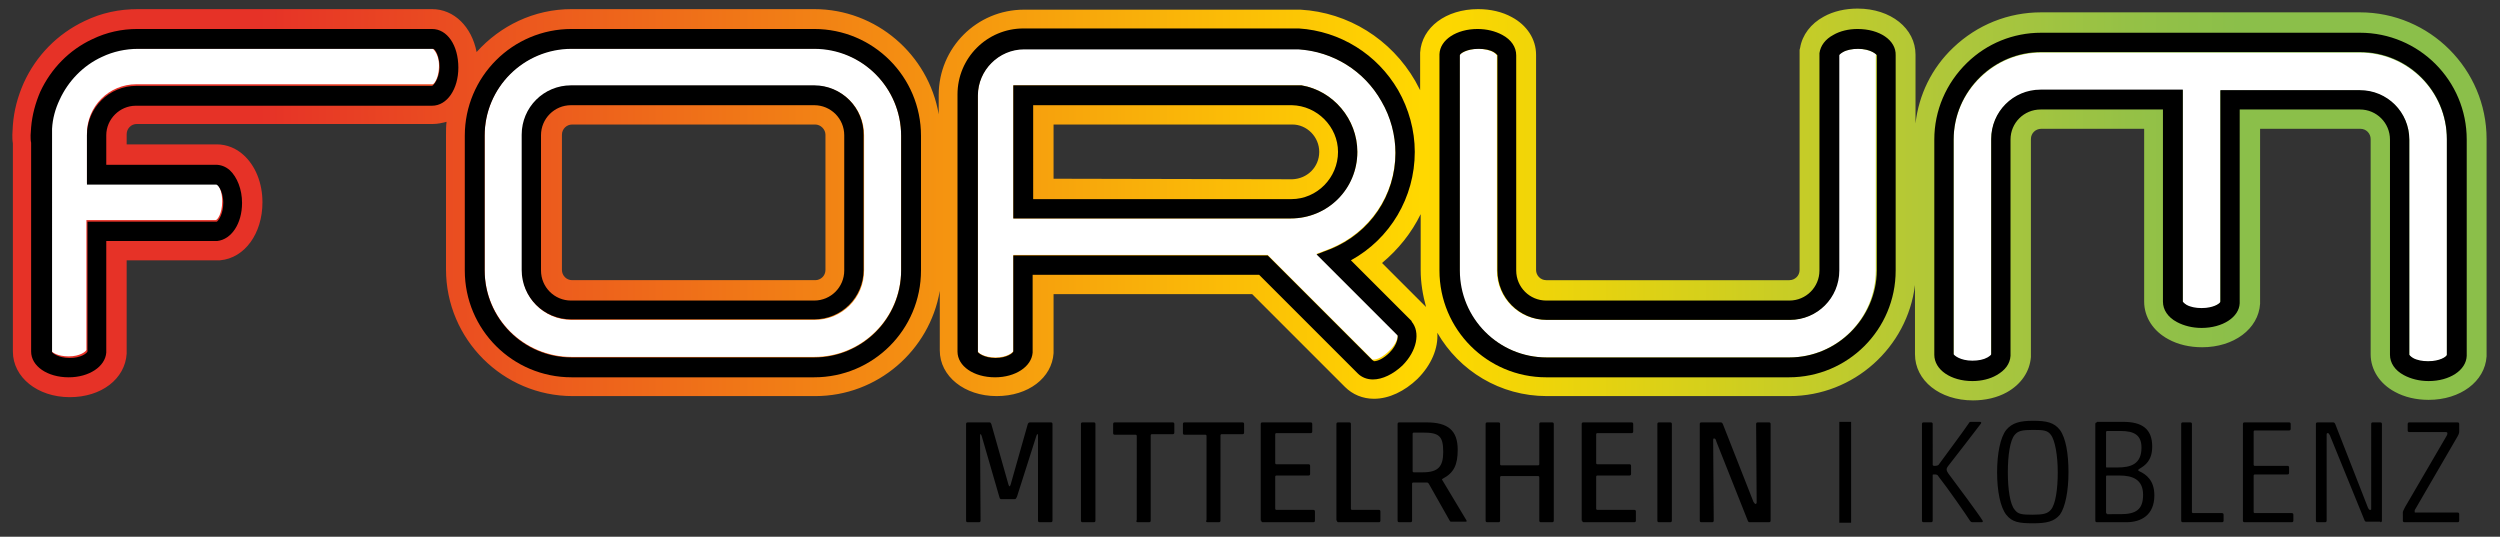
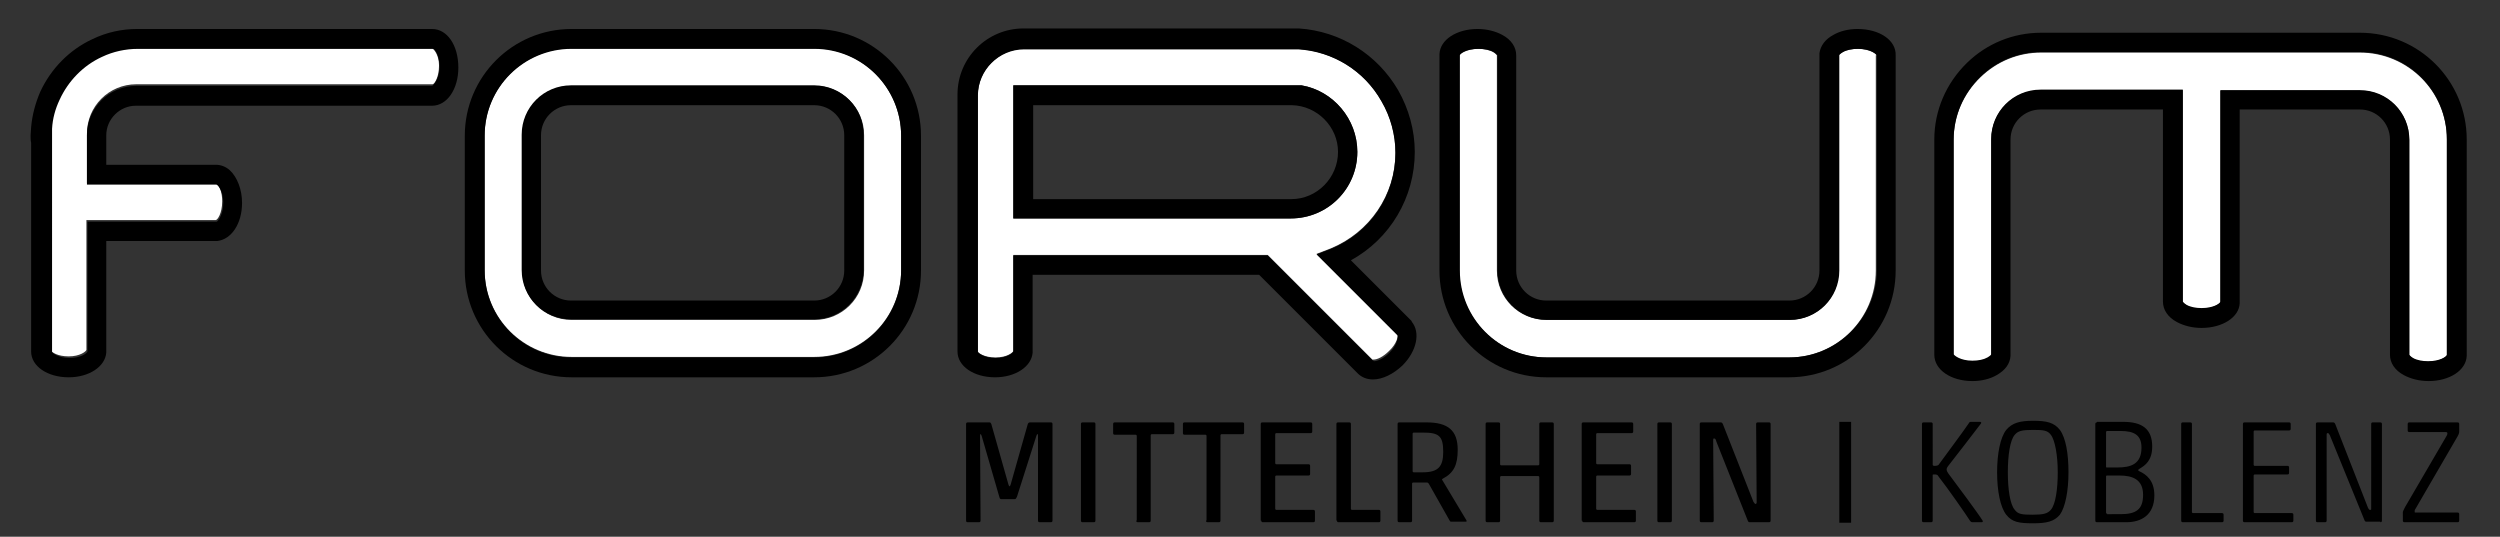
<svg xmlns="http://www.w3.org/2000/svg" x="0px" y="0px" viewBox="0 0 465.8 100" style="enable-background:new 0 0 465.8 100;" xml:space="preserve">
  <rect x="0" y="0" width="465.8" height="100" fill="#333333" stroke="none" />
  <style type="text/css">	.st0{fill:none;}	.st1{fill:url(#SVGID_1_);}	.st2{fill:#FFFFFF;}</style>
  <g id="Safe_zone">
    <rect x="-79" y="-79" class="st0" width="623.6" height="260.8" />
    <path class="st0" d="M-13.9,76.6h-45.2c-11,0-19.9-8.9-19.9-19.9V31.6c0-11,8.9-19.9,19.9-19.9h45.2C-3,11.7,6,20.6,6,31.6v25.1  C6,67.7-3,76.6-13.9,76.6z" />
    <path class="st0" d="M524.7,76.8h-45.2c-11,0-19.9-8.9-19.9-19.9V31.8c0-11,8.9-19.9,19.9-19.9h45.2c11,0,19.9,8.9,19.9,19.9v25.1  C544.6,67.8,535.7,76.8,524.7,76.8z" />
    <path class="st0" d="M431.3-59.1v45.2c0,11-8.9,19.9-19.9,19.9h-25.1c-11,0-19.9-8.9-19.9-19.9v-45.2c0-11,8.9-19.9,19.9-19.9h25.1  C422.3-79,431.3-70,431.3-59.1z" />
    <path class="st0" d="M436.4,117.2v45.2c0,11-8.9,19.9-19.9,19.9h-25.1c-11,0-19.9-8.9-19.9-19.9v-45.2c0-11,8.9-19.9,19.9-19.9  h25.1C427.5,97.3,436.4,106.2,436.4,117.2z" />
  </g>
  <g id="Rainbow">
    <linearGradient id="SVGID_1_" gradientUnits="userSpaceOnUse" x1="2.303" y1="38.095" x2="463.35" y2="38.095">
      <stop offset="0.1" style="stop-color:#E63227" />
      <stop offset="0.57" style="stop-color:#FFD800" />
      <stop offset="0.584" style="stop-color:#FCD700" />
      <stop offset="0.691" style="stop-color:#D2CF1D" />
      <stop offset="0.782" style="stop-color:#AFC73A" />
      <stop offset="0.855" style="stop-color:#95C146" />
      <stop offset="0.9" style="stop-color:#8BBF4A" />
    </linearGradient>
-     <path class="st1" d="M463.3,62.4V25.9c0-13-10.6-23.6-23.6-23.6h-59.4c-6.1,0-11.9,2.3-16.4,6.6c-4,3.8-6.4,8.8-7,14.1V10.2  c0-4.9-4.6-8.6-10.8-8.6c-2.3,0-4.5,0.5-6.3,1.5c-2.4,1.3-4,3.4-4.4,5.8l-0.1,0.4v41c0,1.1-0.9,1.9-1.9,1.9h-45.3  c-1.1,0-1.9-0.9-1.9-1.9V10.2c0-2.9-1.7-5.5-4.5-7c-1.8-1-4-1.5-6.3-1.5c-6,0-10.5,3.4-10.8,8.1c0,0.2,0,0.3,0,0.5l0,6.5  c-0.3-0.6-0.6-1.1-0.9-1.7c-4.5-7.8-12.5-12.8-21.4-13.3l-0.2,0h-51.3c-8.8,0-15.9,7.1-15.9,15.9v3.6  c-1.9-11.1-11.6-19.6-23.2-19.6h-45.2c-7,0-13.3,3.1-17.7,8c-0.9-4.7-4.2-8-8.3-8H25.7c-3.5,0-6.8,0.7-9.9,2.2  c-5.1,2.4-9.1,6.5-11.4,11.6c-1.1,2.5-1.8,5.1-2,7.8c0,0.6-0.1,1.2-0.1,1.8c0,0.5,0,1.1,0.1,1.6v38.8c0,4.8,4.6,8.5,10.6,8.5  c5.9,0,10.3-3.4,10.6-8.1c0-0.1,0-0.3,0-0.4v-3.2c0-0.1,0-0.2,0-0.2V48.5h13.1c0.1,0,0.2,0,0.3,0h3.3c0.2,0,0.5,0,0.7,0  c4.6-0.4,7.9-5,7.9-10.8c0-3.6-1.3-6.8-3.5-8.8c-1.4-1.3-3.2-2-5-2H23.6v-1.9c0-1,0.8-1.9,1.9-1.9h55.2c0.9,0,1.7-0.2,2.5-0.4  c-0.1,0.8-0.1,1.6-0.1,2.4v25.1c0,13,10.6,23.6,23.6,23.6h45.2c11.6,0,21.3-8.5,23.2-19.6v11.1c0,4.8,4.6,8.5,10.6,8.5  c5.9,0,10.3-3.4,10.6-8c0-0.2,0-0.3,0-0.5v-3.2c0-0.1,0-0.2,0-0.2v-7.1h37l17.3,17.3c1.4,1.4,3.3,2.2,5.4,2.2  c2.8,0,5.7-1.4,8.1-3.7c2.6-2.6,3.9-5.7,3.7-8.6c4.1,7.1,11.7,11.8,20.4,11.8h45.2c12,0,22-9.1,23.4-20.7V66  c0,4.9,4.6,8.6,10.8,8.6c2.3,0,4.5-0.5,6.3-1.5c2.7-1.5,4.3-3.9,4.5-6.6l0-0.2V25.9c0-1.1,0.9-1.9,1.9-1.9h19.2v32.2  c0,2.9,1.7,5.5,4.5,7c1.8,1,4,1.5,6.3,1.5c5.9,0,10.5-3.4,10.8-8.1c0-0.2,0-0.3,0-0.5v-3.3c0-0.1,0-0.2,0-0.3V24h18.7  c1.1,0,1.9,0.9,1.9,1.9V66c0,2.9,1.7,5.5,4.5,7c1.8,1,4,1.5,6.3,1.5c5.9,0,10.5-3.4,10.8-8.1c0-0.2,0-0.3,0-0.5v-3.3  C463.3,62.6,463.3,62.5,463.3,62.4z M153.8,25.1v25.2c0,1.1-0.9,1.9-1.9,1.9h-45.3c-1.1,0-1.9-0.9-1.9-1.9V25.1  c0-1.1,0.9-1.9,1.9-1.9h45.3C152.9,23.2,153.8,24.1,153.8,25.1z M196.3,33.3V23.2h44.3l0.2,0c2.7,0,5,2.3,5,5.1c0,2.8-2.2,5-5,5.1  L196.3,33.3z M257.5,49c3-2.5,5.5-5.6,7.2-9.1l0,10.4c0,2.4,0.4,4.7,1,6.9L257.5,49z" />
  </g>
  <g id="Subline">
    <path d="M188.3,90.3c-0.1,0.2-0.1,0.3-0.2,0.3c-0.1,0-0.1-0.1-0.2-0.3L184.7,79c-0.1-0.1-0.1-0.3-0.3-0.3h-4.1  c-0.2,0-0.3,0.1-0.3,0.3V97c0,0.2,0.1,0.3,0.3,0.3h2.1c0.2,0,0.3-0.1,0.3-0.3l-0.1-15.7c0-0.3,0-0.4,0.1-0.4c0.1,0,0.1,0.1,0.2,0.3  l3.3,11.4c0.1,0.4,0.2,0.4,0.5,0.4h2.3c0.3,0,0.3-0.1,0.5-0.5l3.6-11.3c0.1-0.2,0.1-0.3,0.2-0.3c0.1,0,0.1,0,0.1,0.3L193.4,97  c0,0.2,0.1,0.3,0.3,0.3h2.1c0.2,0,0.3-0.1,0.3-0.3V79c0-0.2-0.1-0.3-0.3-0.3h-3.9c-0.2,0-0.3,0.1-0.4,0.3L188.3,90.3L188.3,90.3z   M203.8,97.3c0.2,0,0.3-0.1,0.3-0.3V79c0-0.2-0.1-0.3-0.3-0.3h-2.1c-0.2,0-0.3,0.1-0.3,0.3V97c0,0.2,0.1,0.3,0.3,0.3H203.8  L203.8,97.3z M211.7,97c0,0.2,0.1,0.3,0.3,0.3h2.1c0.2,0,0.3-0.1,0.3-0.3V81.1c0-0.1,0.1-0.2,0.2-0.2h3.9c0.2,0,0.3-0.1,0.3-0.3V79  c0-0.2-0.1-0.3-0.3-0.3h-10.8c-0.2,0-0.3,0.1-0.3,0.3v1.7c0,0.2,0.1,0.3,0.3,0.3h3.9c0.1,0,0.2,0.1,0.2,0.2V97L211.7,97z M224.7,97  c0,0.2,0.1,0.3,0.3,0.3h2.1c0.2,0,0.3-0.1,0.3-0.3V81.1c0-0.1,0.1-0.2,0.2-0.2h3.9c0.2,0,0.3-0.1,0.3-0.3V79c0-0.2-0.1-0.3-0.3-0.3  h-10.8c-0.2,0-0.3,0.1-0.3,0.3v1.7c0,0.2,0.1,0.3,0.3,0.3h3.9c0.1,0,0.2,0.1,0.2,0.2V97L224.7,97z M235,97c0,0.2,0.1,0.3,0.3,0.3  h9.4c0.2,0,0.3-0.1,0.3-0.3v-1.7c0-0.2-0.1-0.3-0.3-0.3h-6.9c-0.1,0-0.2-0.1-0.2-0.2v-6c0-0.1,0.1-0.2,0.2-0.2h6  c0.2,0,0.3-0.1,0.3-0.3v-1.5c0-0.2-0.1-0.3-0.3-0.3h-6c-0.1,0-0.2-0.1-0.2-0.2v-5.4c0-0.1,0.1-0.2,0.2-0.2h6.4  c0.2,0,0.3-0.1,0.3-0.3V79c0-0.2-0.1-0.3-0.3-0.3h-9c-0.2,0-0.3,0.1-0.3,0.3V97L235,97z M249.1,97c0,0.2,0.1,0.3,0.3,0.3h7.5  c0.2,0,0.3-0.1,0.3-0.3v-1.7c0-0.2-0.1-0.3-0.3-0.3h-5c-0.1,0-0.2-0.1-0.2-0.2V79c0-0.2-0.1-0.3-0.3-0.3h-2.1  c-0.2,0-0.3,0.1-0.3,0.3V97L249.1,97z M270.1,97c0.1,0.2,0.2,0.2,0.3,0.2h2.7c0.2,0,0.2-0.1,0.1-0.3l-4.5-7.5  c-0.1-0.1,0.1-0.2,0.1-0.2c2.1-1.1,2.8-2.6,2.8-5.4c0-3.6-1.8-5.1-5.8-5.1h-5.1c-0.2,0-0.3,0.1-0.3,0.3V97c0,0.2,0.1,0.3,0.3,0.3  h2.1c0.2,0,0.3-0.1,0.3-0.3v-6.9c0-0.1,0.1-0.2,0.2-0.2h2.6c0.1,0,0.2,0.1,0.3,0.2L270.1,97L270.1,97z M265.1,88h-1.7  c-0.1,0-0.2-0.1-0.2-0.2v-7c0-0.1,0.1-0.2,0.2-0.2h1.7c3,0,3.8,0.6,3.8,3.6C268.9,86.9,268,88,265.1,88L265.1,88z M286.8,86.5  c0,0.1-0.1,0.2-0.2,0.2h-6.9c-0.1,0-0.2-0.1-0.2-0.2V79c0-0.2-0.1-0.3-0.3-0.3h-2.1c-0.2,0-0.3,0.1-0.3,0.3V97  c0,0.2,0.1,0.3,0.3,0.3h2.1c0.2,0,0.3-0.1,0.3-0.3v-8.1c0-0.1,0.1-0.2,0.2-0.2h6.9c0.1,0,0.2,0.1,0.2,0.2V97c0,0.2,0.1,0.3,0.3,0.3  h2.1c0.2,0,0.3-0.1,0.3-0.3V79c0-0.2-0.1-0.3-0.3-0.3h-2.1c-0.2,0-0.3,0.1-0.3,0.3V86.5L286.8,86.5z M294.8,97  c0,0.2,0.1,0.3,0.3,0.3h9.4c0.2,0,0.3-0.1,0.3-0.3v-1.7c0-0.2-0.1-0.3-0.3-0.3h-6.9c-0.1,0-0.2-0.1-0.2-0.2v-6  c0-0.1,0.1-0.2,0.2-0.2h6c0.2,0,0.3-0.1,0.3-0.3v-1.5c0-0.2-0.1-0.3-0.3-0.3h-6c-0.1,0-0.2-0.1-0.2-0.2v-5.4c0-0.1,0.1-0.2,0.2-0.2  h6.4c0.2,0,0.3-0.1,0.3-0.3V79c0-0.2-0.1-0.3-0.3-0.3h-9c-0.2,0-0.3,0.1-0.3,0.3V97L294.8,97z M311.2,97.3c0.2,0,0.3-0.1,0.3-0.3  V79c0-0.2-0.1-0.3-0.3-0.3h-2.1c-0.2,0-0.3,0.1-0.3,0.3V97c0,0.2,0.1,0.3,0.3,0.3H311.2L311.2,97.3z M329.6,97.3  c0.2,0,0.3-0.1,0.3-0.3V79c0-0.2-0.1-0.3-0.3-0.3h-2.1c-0.2,0-0.3,0.1-0.3,0.3l0.1,14.6c0,0.2-0.1,0.3-0.2,0.3  c-0.1,0-0.2-0.1-0.4-0.4L321,79c-0.1-0.2-0.2-0.3-0.4-0.3h-3.6c-0.2,0-0.3,0.1-0.3,0.3V97c0,0.2,0.1,0.3,0.3,0.3h2  c0.2,0,0.3-0.1,0.3-0.3l-0.1-14.8c0-0.5,0-0.5,0.2-0.5c0.2,0,0.3,0.2,0.4,0.6l5.8,14.6c0.1,0.3,0.2,0.4,0.4,0.4H329.6L329.6,97.3z   M342.7,97.4h2.2V78.6h-2.2V97.4L342.7,97.4z M360.3,88.4c0.5,0,0.7,0,0.9,0.4c1.8,2.3,5,6.9,5.9,8.3c0.1,0.1,0.2,0.2,0.4,0.2h1.7  c0.2,0,0.3-0.1,0.2-0.3c-0.8-1.3-4.9-6.8-6.4-8.8c-0.2-0.3-0.3-0.5-0.3-0.7c0-0.2,0-0.3,0.3-0.7c1.4-1.8,4.9-6.3,6.1-7.9  c0.1-0.2,0-0.3-0.2-0.3h-1.7c-0.2,0-0.3,0.1-0.4,0.3c-1,1.5-4.3,5.9-5.6,7.7c-0.1,0.1-0.3,0.2-0.8,0.2c-0.2,0-0.3-0.1-0.3-0.2V79  c0-0.2-0.1-0.3-0.3-0.3h-1.4c-0.2,0-0.3,0.1-0.3,0.3V97c0,0.2,0.1,0.3,0.3,0.3h1.4c0.2,0,0.3-0.1,0.3-0.3v-8.5  C360.1,88.4,360.2,88.4,360.3,88.4L360.3,88.4z M374.1,88c0-3.1,0.4-6,1.3-7c0.6-0.7,1.3-0.9,3.4-0.9c2,0,2.7,0.1,3.3,0.9  c0.8,1,1.3,3.9,1.3,7c0,3.1-0.4,6-1.3,7c-0.6,0.7-1.4,0.9-3.4,0.9c-2,0-2.7-0.1-3.3-0.9C374.5,94,374.1,91.1,374.1,88L374.1,88z   M385.4,88c0-3.5-0.5-6.4-1.6-7.9c-1.1-1.4-2.5-1.7-5-1.7c-2.5,0-3.9,0.4-5,1.7c-1.1,1.4-1.7,4.4-1.7,7.9c0,3.5,0.6,6.5,1.7,7.9  c1.1,1.4,2.4,1.6,5,1.6c2.5,0,3.9-0.3,5-1.6C384.8,94.5,385.4,91.5,385.4,88L385.4,88z M390.7,78.7c-0.2,0-0.3,0.1-0.3,0.3V97  c0,0.2,0.1,0.3,0.3,0.3h5.5c2.7,0,5.2-1.3,5.2-5c0-2.8-1.5-3.9-2.8-4.5c-0.2-0.1-0.2-0.1-0.2-0.2c0-0.1,0.1-0.2,0.3-0.3  c1-0.6,2.3-1.5,2.3-4.1c0-3.3-1.9-4.6-5.4-4.6H390.7L390.7,78.7z M392.6,87.1c-0.2,0-0.2,0-0.2-0.2v-6.4c0-0.1,0.1-0.2,0.2-0.2h2.5  c2.6,0,3.9,0.8,3.9,3.1c0,3.1-2,3.7-4.5,3.7H392.6L392.6,87.1z M392.6,95.7c-0.2,0-0.2-0.1-0.2-0.2v-6.7c0-0.2,0.1-0.2,0.2-0.2h2.3  c2.4,0,4.4,0.7,4.4,3.6c0,2.8-1.4,3.6-4.2,3.6H392.6L392.6,95.7z M406.4,97c0,0.2,0.1,0.3,0.3,0.3h7.3c0.2,0,0.3-0.1,0.3-0.3v-1.1  c0-0.2-0.1-0.3-0.3-0.3h-5.4c-0.1,0-0.2-0.1-0.2-0.2V79c0-0.2-0.1-0.3-0.3-0.3h-1.4c-0.2,0-0.3,0.1-0.3,0.3V97L406.4,97z M417.9,97  c0,0.2,0.1,0.3,0.3,0.3h8.8c0.2,0,0.3-0.1,0.3-0.3v-1.1c0-0.2-0.1-0.3-0.3-0.3h-6.9c-0.1,0-0.2-0.1-0.2-0.2v-6.8  c0-0.1,0.1-0.2,0.2-0.2h6.1c0.2,0,0.3-0.1,0.3-0.3v-1c0-0.2-0.1-0.3-0.3-0.3h-6.1c-0.1,0-0.2-0.1-0.2-0.2v-6.2  c0-0.1,0.1-0.2,0.2-0.2h6.4c0.2,0,0.3-0.1,0.3-0.3V79c0-0.2-0.1-0.3-0.3-0.3h-8.3c-0.2,0-0.3,0.1-0.3,0.3V97L417.9,97z M443.5,97.3  c0.2,0,0.3-0.1,0.3-0.3V79c0-0.2-0.1-0.3-0.3-0.3h-1.4c-0.2,0-0.3,0.1-0.3,0.3v15.8c0,0.2,0,0.2-0.2,0.2c-0.1,0-0.2,0-0.4-0.4  L435.1,79c-0.1-0.2-0.2-0.3-0.4-0.3h-2.9c-0.2,0-0.3,0.1-0.3,0.3V97c0,0.2,0.1,0.3,0.3,0.3h1.4c0.2,0,0.3-0.1,0.3-0.3V81.1  c0-0.3,0-0.4,0.2-0.4c0.2,0,0.2,0.1,0.4,0.4l6.4,15.7c0.1,0.3,0.2,0.4,0.4,0.4H443.5L443.5,97.3z M457.9,97.3  c0.2,0,0.3-0.1,0.3-0.3v-1.2c0-0.2-0.1-0.3-0.3-0.3H450c-0.1,0-0.1-0.1-0.1-0.2c0-0.2,0-0.3,0.1-0.4l7.9-13.6  c0.3-0.5,0.3-0.8,0.3-0.9V79c0-0.2-0.1-0.3-0.3-0.3h-9c-0.2,0-0.3,0.1-0.3,0.3v1.2c0,0.2,0.1,0.3,0.3,0.3h6.8  c0.2,0,0.3,0.1,0.3,0.2c0,0.1,0,0.3-0.2,0.6l-7.7,13.2c-0.3,0.6-0.4,0.8-0.4,0.9V97c0,0.2,0.1,0.3,0.3,0.3H457.9L457.9,97.3z" />
  </g>
  <g id="White">
    <path class="st2" d="M151.7,9h-45.2c-9,0-16.2,7.3-16.2,16.2v25.1c0,9,7.3,16.2,16.2,16.2h45.2c9,0,16.2-7.3,16.2-16.2V25.3  C167.9,16.3,160.6,9,151.7,9z M161,50.4c0,5.1-4.1,9.2-9.2,9.2h-45.3c-5.1,0-9.2-4.1-9.2-9.2V25.2c0-5.1,4.1-9.2,9.2-9.2h45.3  c5.1,0,9.2,4.1,9.2,9.2V50.4z" />
    <path class="st2" d="M80.5,9H25.6c-2.4,0-4.7,0.5-6.8,1.5c-3.5,1.6-6.3,4.5-7.9,8c-0.8,1.7-1.2,3.5-1.4,5.4c0,0.4,0,0.8,0,1.2  c0,0.4,0,0.8,0,1.2l0,0.1v38.9c0.1,0.3,1.2,1.1,3.3,1.1c2.1,0,3.2-0.9,3.3-1.2l0-24.2l24.1,0c0.3,0,1.2-1.2,1.2-3.5  c0-1.7-0.5-2.9-1.1-3.3c-0.1-0.1-0.2-0.1-0.2-0.1H16.2v-9.2c0-5.1,4.1-9.2,9.2-9.2h55.2c0.3,0,1.2-1.2,1.2-3.5  C81.8,10.2,80.8,9.1,80.5,9z" />
    <path class="st2" d="M260.4,62.4l-15.1-15.1l2.6-1c7.3-3,12.1-10,12.1-17.9c0-3.4-0.9-6.7-2.6-9.6c-3.2-5.6-9-9.2-15.5-9.7h-43.6  c-0.3,0-0.6,0-0.9,0l-0.1,0l-5.9,0c-0.2,0-0.4,0-0.6,0c-4.7,0-8.6,3.9-8.6,8.6c0,0.2,0,0.4,0,0.5l0,0.1l0,47.2  c0.1,0.3,1.2,1.1,3.3,1.1c2.1,0,3.2-0.9,3.3-1.2l0-17.9h47.4l19.5,19.5c0,0,0.1,0,0.2,0c0.7,0,1.8-0.5,2.9-1.6  C260.3,64,260.5,62.6,260.4,62.4z M240.3,40.7l-51.5,0V15.9l53.7,0v0c5.9,1,10.4,6.3,10.4,12.4c0,6.8-5.6,12.4-12.4,12.4  C240.5,40.7,240.4,40.7,240.3,40.7z" />
    <path class="st2" d="M349.6,10.3c0-0.3-1.2-1.2-3.5-1.2c-1.1,0-2.1,0.2-2.8,0.6c-0.5,0.3-0.7,0.5-0.7,0.6v40.1  c0,5.1-4.1,9.2-9.2,9.2h-45.3c-5.1,0-9.2-4.1-9.2-9.2V10.3c0,0-0.2-0.3-0.7-0.6c-0.7-0.4-1.7-0.6-2.8-0.6c-2.3,0-3.4,1-3.5,1.2v3.3  l0,0.1v36.7c0,9,7.3,16.2,16.2,16.2h45.2c9,0,16.2-7.3,16.2-16.2V10.3z" />
    <path class="st2" d="M455.9,26c0-9-7.3-16.2-16.2-16.2h-59.4c-4.2,0-8.2,1.6-11.3,4.6c-3.2,3.1-5,7.2-5,11.7v40.1  c0,0.3,1.2,1.2,3.5,1.2c1.1,0,2.1-0.2,2.8-0.6c0.5-0.3,0.7-0.5,0.7-0.6V26c0-5.1,4.1-9.2,9.2-9.2h26.5v39.5c0,0,0.2,0.3,0.7,0.6  c0.7,0.4,1.7,0.6,2.8,0.6c2.3,0,3.4-1,3.5-1.2l0-3.3l0-0.1v0v-36h26c5.1,0,9.2,4.1,9.2,9.2v40.1c0,0,0.2,0.3,0.7,0.6  c0.7,0.4,1.7,0.6,2.8,0.6c2.3,0,3.4-1,3.5-1.2v-3.3l0-0.1V26z" />
  </g>
  <g id="Outline">
    <g>
-       <path class="st0" d="M240.7,19.6l-0.2,0h-41.1v0h-6.9v17.5l48.1,0c4.8,0,8.7-3.9,8.7-8.7C249.3,23.6,245.4,19.7,240.7,19.6z" />
-       <path class="st0" d="M151.7,19.6h-45.3c-3.1,0-5.6,2.5-5.6,5.6v25.2c0,3.1,2.5,5.6,5.6,5.6h45.3c3.1,0,5.6-2.5,5.6-5.6V25.2   C157.3,22.1,154.8,19.6,151.7,19.6z" />
      <path d="M151.7,5.4h-45.2c-11,0-19.9,8.9-19.9,19.9v25.1c0,11,8.9,19.9,19.9,19.9h45.2c11,0,19.9-8.9,19.9-19.9V25.3   C171.6,14.3,162.7,5.4,151.7,5.4z M167.9,50.4c0,9-7.3,16.2-16.2,16.2h-45.2c-9,0-16.2-7.3-16.2-16.2V25.3c0-9,7.3-16.2,16.2-16.2   h45.2c9,0,16.2,7.3,16.2,16.2V50.4z" />
      <path d="M151.7,15.9h-45.3c-5.1,0-9.2,4.1-9.2,9.2v25.2c0,5.1,4.1,9.2,9.2,9.2h45.3c5.1,0,9.2-4.1,9.2-9.2V25.2   C161,20.1,156.8,15.9,151.7,15.9z M157.3,50.4c0,3.1-2.5,5.6-5.6,5.6h-45.3c-3.1,0-5.6-2.5-5.6-5.6V25.2c0-3.1,2.5-5.6,5.6-5.6   h45.3c3.1,0,5.6,2.5,5.6,5.6V50.4z" />
      <path d="M80.5,5.4H25.6c-2.9,0-5.7,0.6-8.4,1.9c-4.3,2-7.7,5.5-9.7,9.8c-0.9,2.1-1.5,4.3-1.7,6.6c0,0.5-0.1,1-0.1,1.5   c0,0.5,0,1,0.1,1.4v38.9c0,2.7,3,4.8,7,4.8c3.8,0,6.8-2,7-4.6c0-0.1,0-0.2,0-0.2v-3.2c0-0.1,0-0.1,0-0.2V44.9h16.9   c0.1,0,0.2,0,0.2,0h3.3c0.1,0,0.2,0,0.3,0c2.6-0.3,4.6-3.2,4.6-7.1c0-2.5-0.9-4.8-2.3-6.1c-0.8-0.7-1.7-1-2.6-1H19.8v-5.5   c0-3,2.5-5.5,5.5-5.5h55.2c2.8,0,4.9-3.1,4.9-7.1C85.4,8.4,83.3,5.4,80.5,5.4z M80.5,16H25.4c-5.1,0-9.2,4.1-9.2,9.2v9.2h24.1   c0,0,0.1,0,0.2,0.1c0.5,0.4,1.1,1.7,1.1,3.3c0,2.2-1,3.4-1.2,3.5l-24.1,0l0,24.2c-0.1,0.3-1.2,1.2-3.3,1.2c-2.1,0-3.2-0.9-3.3-1.1   V26.5l0-0.1c0-0.4,0-0.8,0-1.2c0-0.4,0-0.8,0-1.2c0.1-1.9,0.6-3.7,1.4-5.4c1.6-3.5,4.4-6.4,7.9-8c2.1-1,4.4-1.5,6.8-1.5h54.9   c0.3,0,1.2,1.2,1.2,3.5C81.8,14.7,80.8,15.9,80.5,16z" />
      <path d="M263,59.8l-2.3-2.3c0,0-0.1-0.1-0.1-0.1l-8.9-8.9c7.3-4,11.9-11.7,11.9-20.2c0-4-1.1-8-3.1-11.5   c-3.9-6.7-10.8-11-18.5-11.5l-43.8,0c-0.3,0-0.7,0-1,0h-5.7c-0.3,0-0.5,0-0.8,0c-6.8,0-12.3,5.5-12.3,12.3c0,0.2,0,0.5,0,0.7v5.2   l0,0.1l0,41.9c0,2.7,3,4.8,7,4.8c3.8,0,6.8-2,7-4.6c0-0.1,0-0.2,0-0.2v-3.2c0-0.1,0-0.1,0-0.2V51.2h42.2l18.4,18.4   c0.7,0.7,1.7,1.1,2.8,1.1c1.8,0,3.8-1,5.5-2.6c2.7-2.7,3.4-6.2,1.7-8.2C263.1,59.9,263,59.8,263,59.8z M255.7,67.1l-19.5-19.5   h-47.4l0,17.9c-0.1,0.3-1.2,1.2-3.3,1.2c-2.1,0-3.2-0.9-3.3-1.1l0-47.2l0-0.1c0-0.2,0-0.4,0-0.5c0-4.7,3.9-8.6,8.6-8.6   c0.2,0,0.4,0,0.6,0l5.9,0l0.1,0c0.3,0,0.6,0,0.9,0h43.6c6.5,0.4,12.3,4,15.5,9.7c1.7,2.9,2.6,6.3,2.6,9.6   c0,7.9-4.7,14.9-12.1,17.9l-2.6,1l15.1,15.1c0.1,0.2,0,1.7-1.5,3.2c-1.1,1.1-2.2,1.6-2.9,1.6C255.8,67.1,255.7,67.1,255.7,67.1z" />
      <path d="M252.9,28.3c0-6.1-4.5-11.4-10.4-12.4v0l-53.7,0v24.8l51.5,0c0.1,0,0.1,0,0.2,0C247.4,40.7,252.9,35.2,252.9,28.3z    M240.6,37.1l-48.1,0V19.6h6.9v0h41.1l0.2,0c4.7,0.1,8.6,4,8.6,8.7C249.3,33.1,245.4,37.1,240.6,37.1z" />
      <path d="M346.1,5.4c-1.7,0-3.3,0.4-4.5,1.1c-1.5,0.8-2.4,2-2.6,3.4l0,0.1v40.4c0,3.1-2.5,5.6-5.6,5.6h-45.3   c-3.1,0-5.6-2.5-5.6-5.6V10.3c0-1.5-0.9-2.9-2.6-3.8c-1.3-0.7-2.9-1.1-4.6-1.1c-3.9,0-7,2-7.1,4.7c0,0.1,0,0.2,0,0.2v3.3   c0,0.1,0,0.1,0,0.2v36.6c0,11,8.9,19.9,19.9,19.9h45.2c11,0,19.9-8.9,19.9-19.9V10.3C353.3,7.5,350.2,5.4,346.1,5.4z M333.4,66.6   h-45.2c-9,0-16.2-7.3-16.2-16.2V13.7l0-0.1v-3.3c0-0.3,1.2-1.2,3.5-1.2c1.1,0,2.1,0.2,2.8,0.6c0.5,0.3,0.7,0.6,0.7,0.6v40.1   c0,5.1,4.1,9.2,9.2,9.2h45.3c5.1,0,9.2-4.1,9.2-9.2V10.3c0-0.1,0.2-0.3,0.7-0.6c0.7-0.4,1.7-0.6,2.8-0.6c2.3,0,3.4,1,3.5,1.2v40.1   C349.6,59.3,342.3,66.6,333.4,66.6z" />
      <path d="M459.6,62.6V26c0-11-8.9-19.9-19.9-19.9h-59.4c-5.2,0-10.1,2-13.8,5.6c-3.9,3.8-6.1,8.9-6.1,14.3v40.1   c0,2.8,3.1,4.9,7.1,4.9c1.7,0,3.3-0.4,4.5-1.1c1.6-0.9,2.5-2.1,2.6-3.6l0-40.3c0-3.1,2.5-5.6,5.6-5.6h22.8v35.8   c0,1.5,0.9,2.9,2.6,3.8c1.3,0.7,2.9,1.1,4.6,1.1c3.9,0,7-2,7.1-4.6c0-0.1,0-0.2,0-0.3v-3.3c0-0.1,0-0.1,0-0.2V20.4h22.4   c3.1,0,5.6,2.5,5.6,5.6v40.1c0,1.5,0.9,2.9,2.6,3.8c1.3,0.7,2.9,1.1,4.6,1.1c3.9,0,7-2,7.1-4.7c0-0.1,0-0.1,0-0.2v-3.3   C459.6,62.7,459.6,62.6,459.6,62.6z M455.9,66.1c0,0.3-1.2,1.2-3.5,1.2c-1.1,0-2.1-0.2-2.8-0.6c-0.5-0.3-0.7-0.6-0.7-0.6V26   c0-5.1-4.1-9.2-9.2-9.2h-26v36v0l0,0.1l0,3.3c0,0.3-1.2,1.2-3.5,1.2c-1.1,0-2.1-0.2-2.8-0.6c-0.5-0.3-0.7-0.6-0.7-0.6V16.7h-26.5   c-5.1,0-9.2,4.1-9.2,9.2v40.1c0,0.1-0.2,0.3-0.7,0.6c-0.7,0.4-1.7,0.6-2.8,0.6c-2.3,0-3.4-1-3.5-1.2V26c0-4.4,1.8-8.6,5-11.7   c3-2.9,7-4.6,11.3-4.6h59.4c9,0,16.2,7.3,16.2,16.2v36.7l0,0.1V66.1z" />
    </g>
  </g>
</svg>